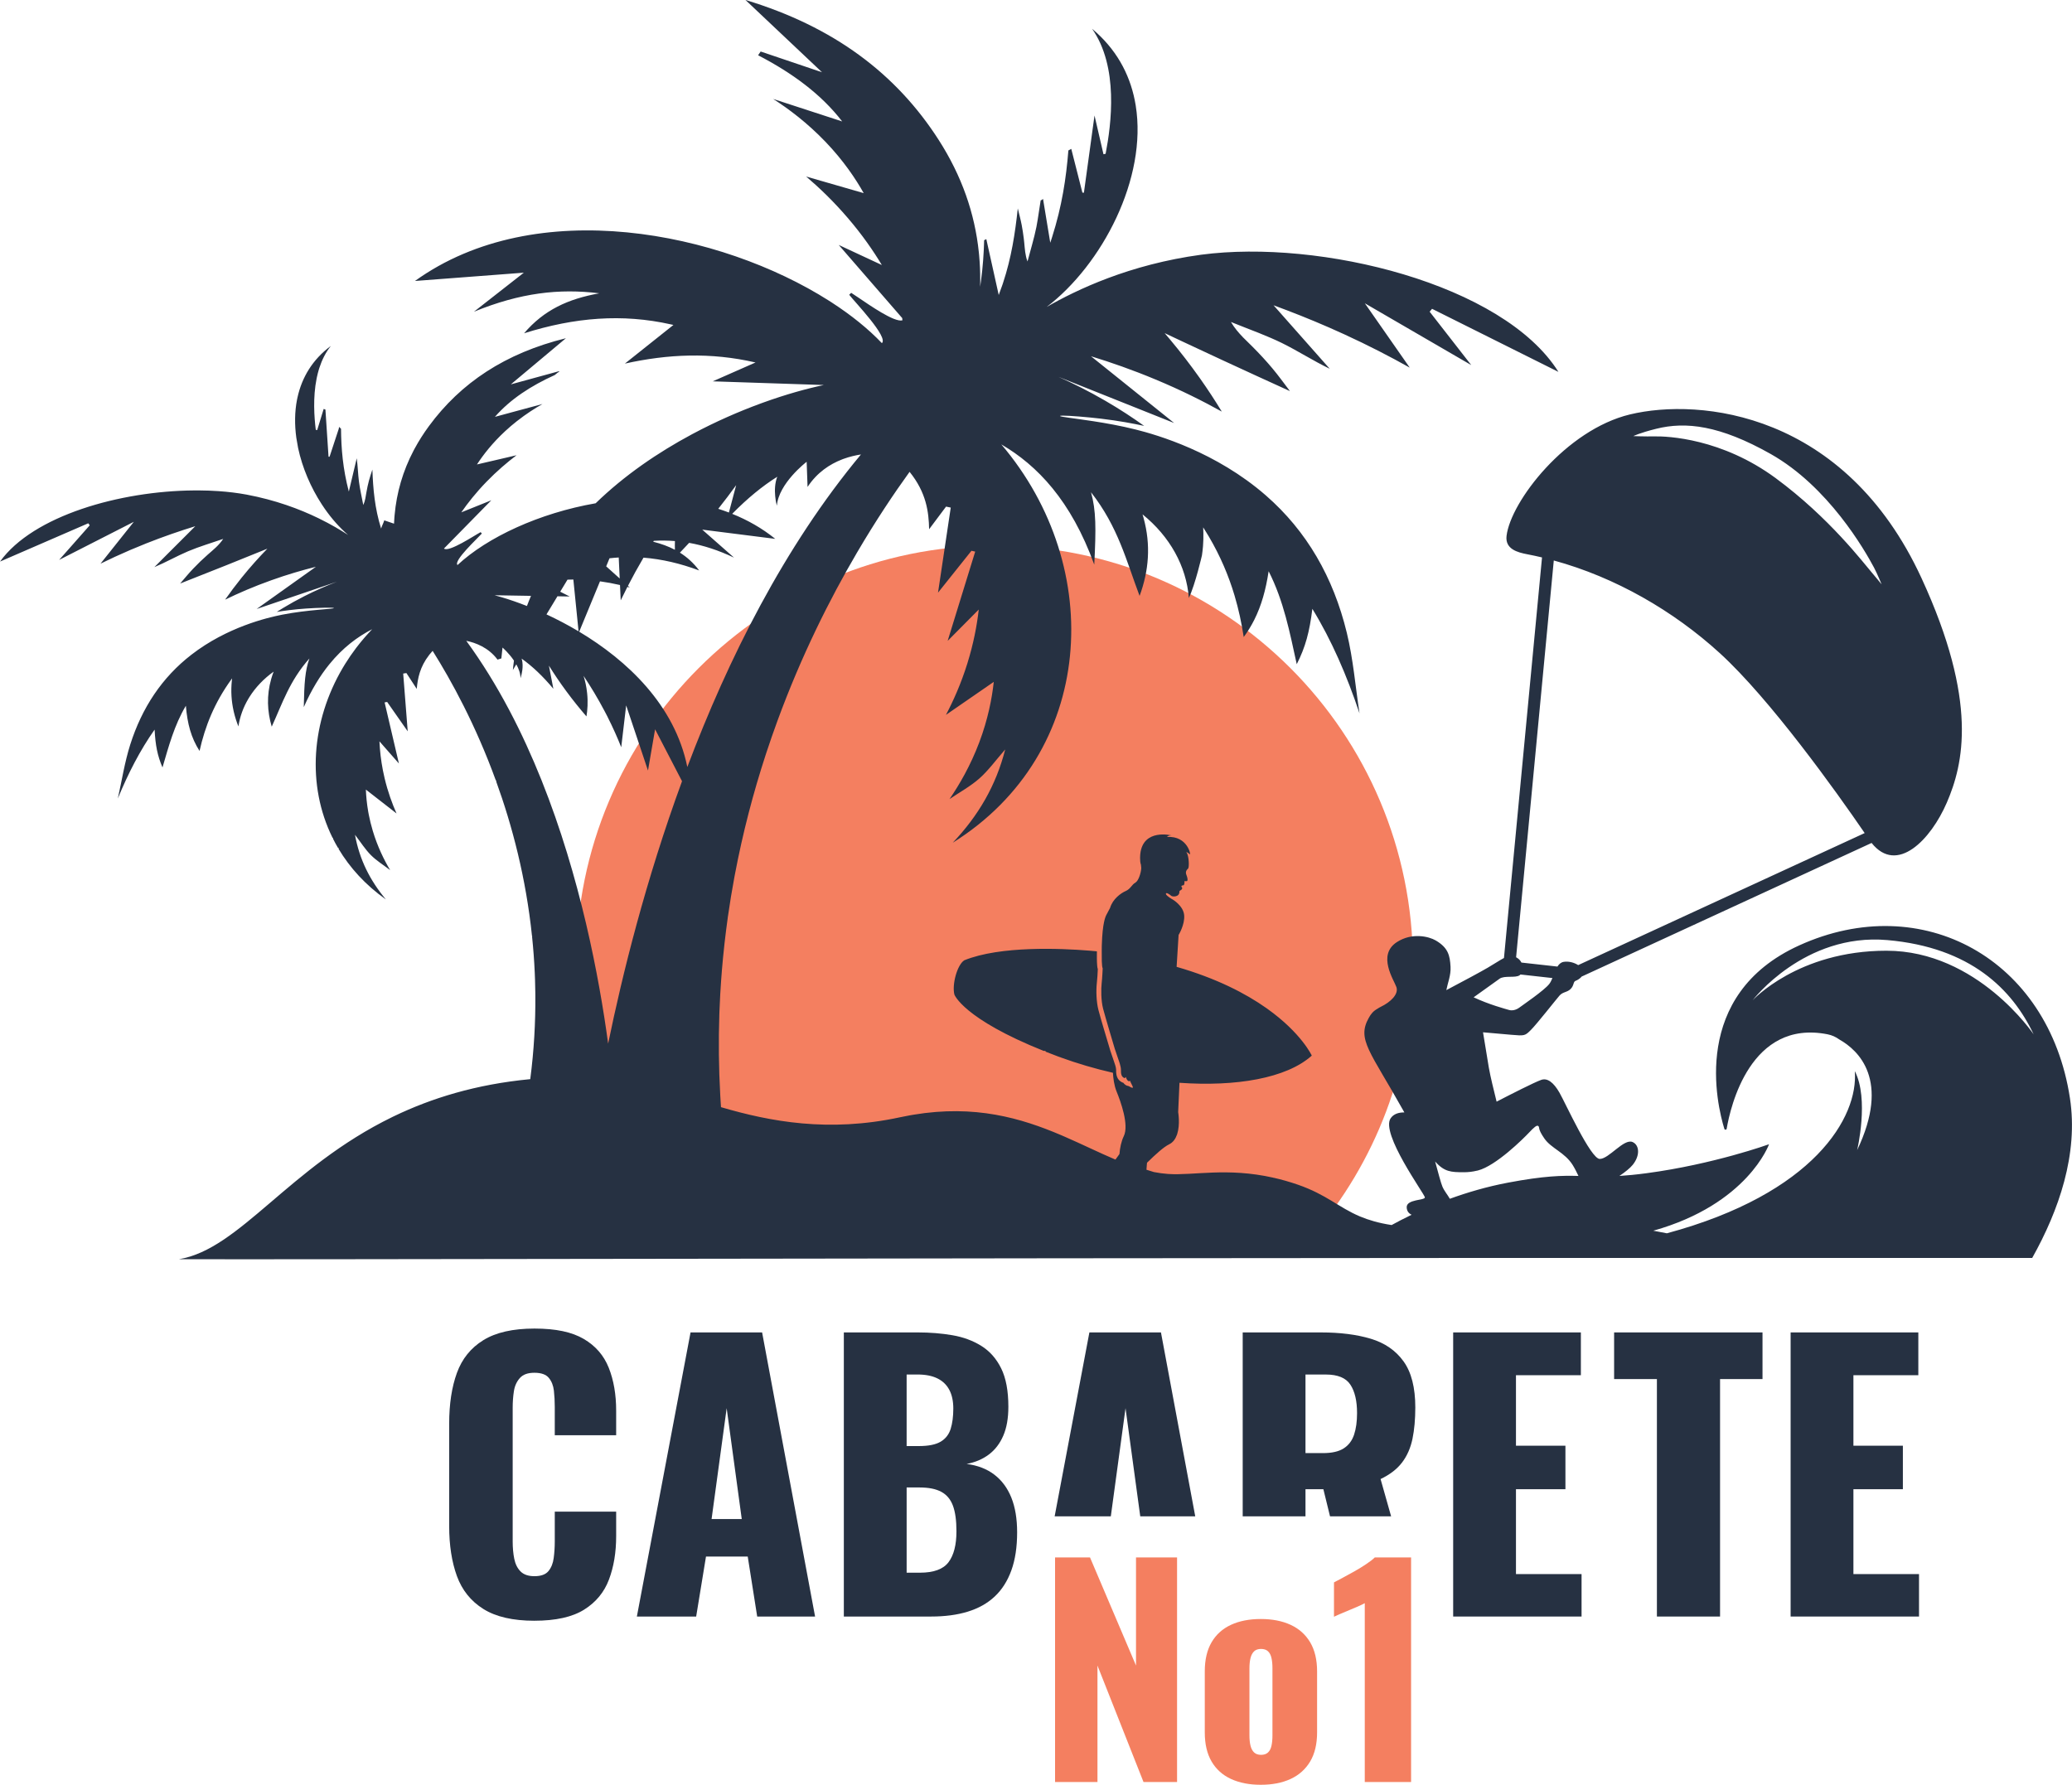
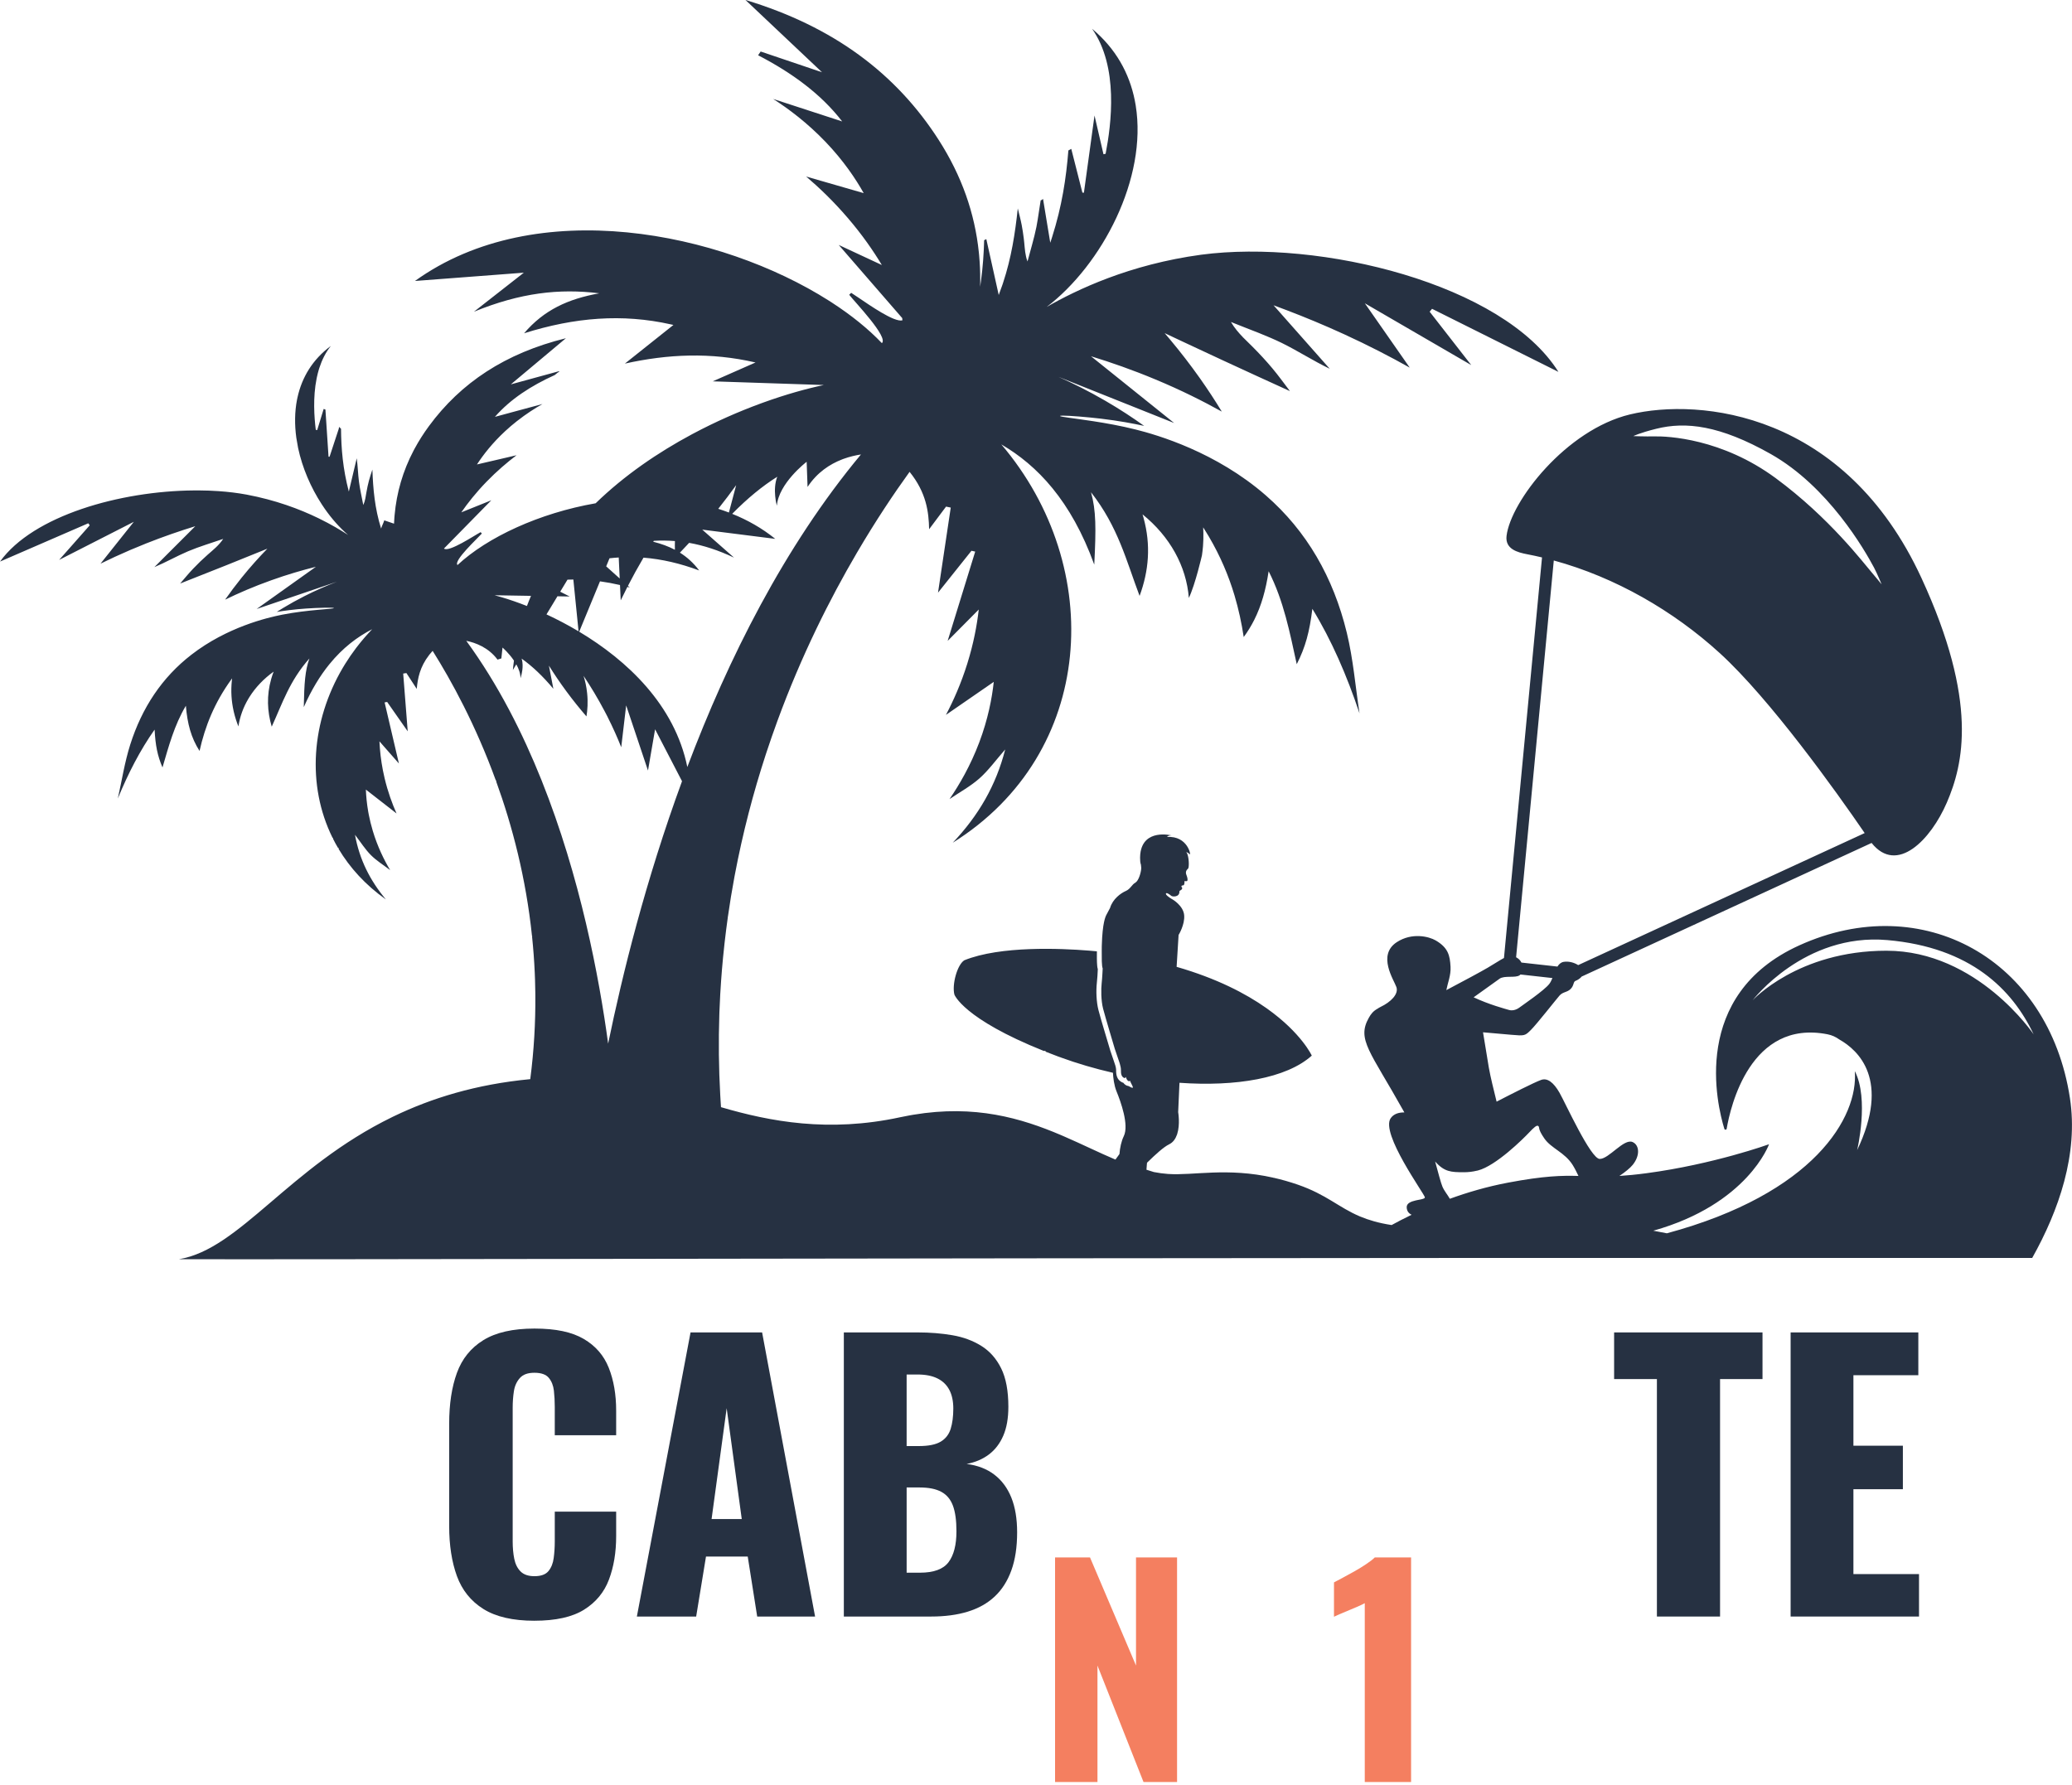
<svg xmlns="http://www.w3.org/2000/svg" id="Vrstva_1" data-name="Vrstva 1" viewBox="0 0 1374.96 1184.52">
-   <path d="M870.76,820.4c41.67-48.56,66.85-111.68,66.85-180.69,0-153.34-124.3-277.64-277.64-277.64s-277.64,124.3-277.64,277.64c0,69.01,25.18,132.12,66.85,180.69h421.58Z" fill="#f47f60" />
  <g>
    <path d="M354.64,1075.65c-14.28,0-25.57-2.6-33.87-7.8-8.3-5.2-14.16-12.49-17.58-21.88-3.41-9.39-5.12-20.44-5.12-33.17v-67.97c0-13.04,1.71-24.25,5.12-33.64,3.41-9.39,9.27-16.65,17.58-21.77,8.3-5.12,19.59-7.68,33.87-7.68s24.87,2.29,32.71,6.87c7.84,4.58,13.38,10.98,16.64,19.21,3.26,8.23,4.89,17.69,4.89,28.4v16.3h-40.74v-18.86c0-3.73-.2-7.29-.58-10.71-.39-3.41-1.51-6.25-3.38-8.5-1.86-2.25-5.05-3.38-9.54-3.38s-7.57,1.17-9.66,3.49c-2.09,2.33-3.42,5.24-3.96,8.73-.55,3.49-.81,7.18-.81,11.06v88.69c0,4.19.35,8.03,1.05,11.52.7,3.49,2.1,6.28,4.19,8.38,2.09,2.1,5.16,3.14,9.19,3.14,4.34,0,7.45-1.12,9.31-3.38,1.86-2.25,3.03-5.16,3.49-8.73.47-3.57.7-7.21.7-10.94v-19.79h40.74v16.3c0,10.71-1.59,20.29-4.77,28.75-3.18,8.46-8.69,15.13-16.53,20.02-7.84,4.89-18.82,7.33-32.94,7.33Z" fill="#263142" />
    <path d="M422.62,1072.86l35.62-188.56h47.49l35.15,188.56h-38.41l-6.28-39.81h-27.7l-6.52,39.81h-39.34ZM472.2,1008.15h20.02l-10.01-73.56-10.01,73.56Z" fill="#263142" />
    <path d="M559.96,1072.86v-188.56h49.12c8.07,0,15.71.62,22.93,1.86,7.22,1.24,13.62,3.61,19.21,7.1,5.59,3.49,9.97,8.46,13.15,14.9,3.18,6.44,4.77,14.94,4.77,25.49,0,7.6-1.13,14.01-3.38,19.2-2.25,5.2-5.43,9.35-9.54,12.46-4.11,3.1-9.04,5.2-14.78,6.28,7.29.93,13.42,3.3,18.39,7.1,4.97,3.8,8.73,8.88,11.29,15.25,2.56,6.37,3.84,14.05,3.84,23.05,0,9.78-1.28,18.2-3.84,25.26-2.56,7.06-6.25,12.84-11.06,17.34-4.81,4.5-10.75,7.84-17.81,10.01-7.06,2.18-15.17,3.26-24.33,3.26h-57.97ZM601.63,959.72h8.15c6.36,0,11.17-.97,14.43-2.91,3.26-1.94,5.47-4.77,6.64-8.5,1.16-3.73,1.75-8.23,1.75-13.5,0-4.96-.9-9.12-2.68-12.45-1.79-3.34-4.42-5.86-7.92-7.57-3.49-1.71-7.88-2.56-13.15-2.56h-7.22v47.49ZM601.63,1043.76h8.85c9.15,0,15.48-2.33,18.97-6.98,3.49-4.65,5.24-11.48,5.24-20.49,0-7.14-.78-12.8-2.33-16.99-1.55-4.19-4.11-7.25-7.68-9.19-3.57-1.94-8.38-2.91-14.43-2.91h-8.61v56.57Z" fill="#263142" />
-     <path d="M964.31,1072.86v-188.56h84.74v28.4h-43.07v46.79h32.82v28.87h-32.82v56.33h43.53v28.17h-85.2Z" fill="#263142" />
    <path d="M1188.24,1072.86v-188.56h84.74v28.4h-43.07v46.79h32.82v28.87h-32.82v56.33h43.53v28.17h-85.2Z" fill="#263142" />
    <path d="M1099.51,1072.86v-157.6h-28.4v-30.96h98.47v30.96h-28.17v157.6h-41.9Z" fill="#263142" />
-     <path d="M866.31,1006.35v-17.99h11.87l4.41,17.99h40.54l-7-24.74c6.2-2.95,10.98-6.64,14.32-11.06,3.34-4.42,5.62-9.66,6.87-15.71,1.24-6.05,1.86-12.96,1.86-20.72,0-13.19-2.6-23.4-7.8-30.61-5.2-7.22-12.45-12.22-21.77-15.02-9.31-2.79-20.33-4.19-33.06-4.19h-51.91v122.05h41.67ZM866.31,912.24h13.5c7.92,0,13.35,2.25,16.3,6.75,2.95,4.5,4.42,10.79,4.42,18.86,0,5.59-.66,10.36-1.98,14.32-1.32,3.96-3.61,6.98-6.87,9.08-3.26,2.1-7.84,3.14-13.73,3.14h-11.64v-52.14Z" fill="#263142" />
-     <polygon points="737.13 1006.35 746.89 934.58 756.66 1006.35 793.15 1006.35 770.4 884.3 722.91 884.3 699.86 1006.35 737.13 1006.35" fill="#263142" />
  </g>
  <g>
    <path d="M700.13,1182.67v-149.04h23.19l30.53,71.76v-71.76h27.24v149.04h-22.27l-30.55-77.28v77.28h-28.15Z" fill="#f47f60" />
-     <path d="M836.65,1184.52c-7.61,0-14.2-1.29-19.78-3.86-5.57-2.58-9.87-6.44-12.88-11.59-3.01-5.15-4.51-11.59-4.51-19.33v-40.47c0-7.73,1.5-14.17,4.51-19.32,3.01-5.15,7.31-9.01,12.88-11.59,5.59-2.58,12.17-3.86,19.78-3.86s14.21,1.29,19.78,3.86c5.59,2.58,9.91,6.44,12.98,11.59,3.05,5.15,4.6,11.59,4.6,19.32v40.47c0,7.74-1.54,14.18-4.6,19.33-3.07,5.15-7.4,9.01-12.98,11.59-5.57,2.58-12.17,3.86-19.78,3.86ZM836.84,1164.65c1.96,0,3.49-.52,4.6-1.57,1.11-1.03,1.87-2.5,2.29-4.42.43-1.89.66-4.19.66-6.89v-44.53c0-2.7-.22-5-.66-6.9-.42-1.9-1.18-3.37-2.29-4.42-1.11-1.03-2.64-1.56-4.6-1.56s-3.5.52-4.61,1.56c-1.09,1.05-1.9,2.52-2.38,4.42-.49,1.9-.73,4.21-.73,6.9v44.53c0,2.7.24,5,.73,6.89.48,1.92,1.29,3.38,2.38,4.42,1.11,1.05,2.65,1.57,4.61,1.57Z" fill="#f47f60" />
    <path d="M905.65,1182.67v-118.68c-1.35.73-2.88,1.48-4.6,2.22-1.72.73-3.52,1.5-5.42,2.29-1.9.81-3.74,1.57-5.53,2.31-1.78.73-3.4,1.47-4.88,2.2v-22.81c1.35-.75,3.25-1.75,5.71-3.04,2.46-1.29,5.09-2.73,7.92-4.33,2.82-1.59,5.45-3.22,7.91-4.88,2.46-1.65,4.3-3.08,5.53-4.31h24.09v149.04h-30.73Z" fill="#f47f60" />
  </g>
  <path d="M760.78,776.32l.29-3.82s.03-.3.09-.83c5.7-5.58,11.05-10.45,14.63-12.19,2.67-1.29,4.28-3.69,5.24-6.43l.13-.37c2.09-6.46.66-14.56.66-14.56l.87-19.5c37.43,2.65,70.95-2.93,87.8-18.03,0,0-6.78-14.9-29.6-31.16l-.61-.43c-13.6-9.6-32.8-19.63-59.49-27.33l1.31-21.15s4.25-6.85,3.7-13.15c-.55-6.3-7.67-10.41-7.67-10.41,0,0-1.11-.61-2.22-1.39l-1.41-1.12c-.48-.45-.82-.9-.82-1.25,0-1.31,2.74.55,3.49,1.3.75.75,5.62,1.09,5.48-2.88,0,0-.14-.31.85-.82,1-.51,1.3-1.4.69-2.02-.62-.62.1-1.27.96-1.2.86.07.96-2.19.82-2.64-.13-.44,1.54.21,1.89-.34.34-.55.27-1.82-.58-3.97-.85-2.15.2-3.32,1.1-4.14.14-.14.26-.48.35-.96l.05-.33c.33-2.56-.12-8.04-1.6-9.74,0,0,1.37.48,2.33,1.51.96,1.03-1.23-12.39-15.07-11.5,0,0,.76-1.16,3.01-1.02,0,0-18.83-4.8-20.75,12.19,0,0-.55,4.65.41,7.26l.22,2.23c-.18,3.4-1.91,8.53-3.85,9.61-2.47,1.37-3.29,4.25-6.44,5.61-3.15,1.37-8.63,5.2-10.41,11.23,0,0-1.78,3.36-2.4,4.52-.62,1.16-2.67,5.28-3.08,20.34-.02.48-.03.94-.03,1.39v.13s0,.13,0,.13v.21s0,.07,0,.07v.6s-.01.1-.01.1v.03s0,.07,0,.07v.26s0,.23,0,.23v.02s0,.25,0,.25v.06s0,.31,0,.31v.06s0,.3,0,.3v.06c-.13,10.79.63,10.91.63,10.91,0,0-.28,6.37-.69,10-.41,3.63-.48,11.3.96,16.84,1.44,5.54,7.74,26.57,7.74,26.57l2.46,7.26s1.71,4.38,1.64,6.91c-.06,2.53.34,4.31,1.99,5.13,0,0,.55.62,1.23-.61,0,0,.72,2.67,2.12,2.87,0,0,.43-.07.61-.41,1.17,3.04,4.15,6.65-.85,3.62l-.22-.04c-1.41-.21-2.51-1.06-3.32-2.16-.48-.11-.93-.3-1.33-.58-2.9-1.65-3.51-4.76-3.43-7.92.04-1.45-.9-4.3-1.43-5.67l-.02-.06-2.51-7.38v-.05c-1.41-4.64-2.78-9.28-4.15-13.93-1.24-4.22-2.53-8.49-3.64-12.75-1.35-5.23-1.64-12.67-1.04-18.01.33-2.96.5-6.03.63-9.03-.23-.72-.33-1.51-.4-2.26-.15-1.58-.19-3.2-.21-4.78-.02-1.6-.02-3.21.01-4.81-1.39-.13-3.09-.29-5.04-.45l-.38-.03c-18.4-1.48-58.64-3.28-82.57,6.42-4.72,3-8.26,16.06-6.58,22.73,0,0,5.67,15.99,59.38,37.47v-.05h1.13v.38h-.31c2.72,1.08,5.57,2.18,8.54,3.29.44.16.89.32,1.32.48h.24v.09c11.3,4.13,23.06,7.58,34.92,10.28.16,3.15.69,8.2,2.42,12.44,2.74,6.71,8.35,22.18,4.79,29.58-1.68,3.49-2.57,7.76-2.89,11.91-.83,1.21-1.72,2.44-2.66,3.68-10.79-4.55-21.89-10.09-33.89-15.29l-2.24-.97c-26.32-11.21-57.01-20.35-97.97-13.51l-2.3.4c-2.13.38-4.28.81-6.47,1.27-47.47,10.26-86.35,2.84-118.88-6.69-.09-1.24-.17-2.48-.24-3.72l-.25-4.15c-1.02-18.27-1.19-36.13-.61-53.57l.06-1.86c.15-3.91.32-7.8.54-11.66l.56-8.8c.36-5.05.77-10.06,1.25-15.03l.06-.62c.3-3.05.61-6.08.95-9.1l.17-1.48c.3-2.67.63-5.33.96-7.98l.05-.36c.34-2.64.7-5.27,1.06-7.89l-.1-.07.13-.18c1.26-8.85,2.69-17.57,4.29-26.15l.26-1.38c5.31-28.16,12.33-54.78,20.46-79.7l.47-1.44c2.36-7.16,4.8-14.17,7.31-21.04l.14-.38c15.86-43.23,34.67-80.69,52.67-111.38h-.02s.12-.17.12-.17c12.43-21.19,24.46-39.14,34.86-53.54,11.11,13.75,12.72,26.57,12.96,38.09,4.15-5.54,7.69-10.26,11.24-15.02,1.03.24,2.07.45,3.11.65-2.81,18.83-5.62,37.66-8.44,56.46,7.4-9.26,14.79-18.52,22.19-27.8l2.48.55c-6.11,19.82-12.23,39.63-18.28,59.26,6.04-6.08,12.6-12.7,20.64-20.81-1.18,10.4-3.44,22.59-7.62,35.95-4.11,13.15-9.18,24.53-14.15,33.96,10.14-6.99,20.27-13.99,31.73-21.9-1.19,10.98-3.83,24.78-9.62,40.14-5.82,15.43-13.16,28.05-19.73,37.64,6.67-4.52,13.99-8.52,19.83-13.7,6.07-5.39,10.72-11.91,17.11-19.23-6.1,23.95-17.79,43.94-34.8,61.9,94.83-59.26,101.79-182.62,32.22-264.36,23.85,13.92,46.28,37.28,61.68,79.79,1.24-24.08,1.23-35.91-2.15-48.03,18.04,23.05,23.36,45.31,32.23,68.79,6.12-16.53,7.62-33.71,2.61-51.83l-.15-.57c-.16-.57-.33-1.16-.51-1.72,18.14,14.67,29.09,34.38,30.74,55.48,4.28-8.97,8.69-28.26,8.69-28.26.27-1.9.51-3.81.67-5.74l.06-.85c.08-1.17.14-2.34.18-3.52l.03-1.17c.05-2.41.02-4.85-.12-7.32,1.32,2.04,2.57,4.09,3.78,6.14l.06.11c7.61,12.96,13.07,25.91,16.98,39.03h0c2.7,9.08,4.67,18.23,6.08,27.53,2.7-3.67,5-7.45,6.99-11.4h0c4.75-9.44,7.66-19.87,9.55-32.27,10.08,19.82,14.03,40.72,18.65,61.69,5.79-11.39,8.47-21.38,10.36-36.75,12.77,20.83,22.85,44.17,31.29,69.37-2.73-17.84-4.16-35.89-8.43-53.47-8.95-36.86-26.57-67.49-53.74-91.18-33.06-28.8-71.78-40.08-86.5-43.76-9.75-2.44-19.7-4.2-28.13-5.5h-.03c-12.7-1.96-21.95-2.87-21.86-3.45.1-.58,9.89.03,19.88,1.01h.03c2.43.24,4.86.5,7.18.77,11.82,1.41,21.61,3.27,28.69,4.8-7.53-5.42-16.13-11.08-25.86-16.72-10.91-6.34-21.4-11.55-31.02-15.84,25.6,10.24,51.2,20.46,76.8,30.66-18.39-14.76-36.79-29.55-55.19-44.31,13.19,4.03,27.65,9.07,42.9,15.45,16.68,6.95,31.3,14.27,43.89,21.27-4.35-7.17-9.19-14.59-14.59-22.22-6.4-9.03-12.88-17.39-19.29-25.06l-.88-1.06c-1.06-1.27-2.11-2.51-3.16-3.74,2.95,1.41,5.92,2.8,8.89,4.19l2.2,1.04c9.17,4.29,18.38,8.6,27.66,12.9,14.87,6.89,29.67,13.67,44.39,20.36-3.89-5.11-7.6-10.3-11.75-15.23-4.11-4.9-8.5-9.63-13.07-14.22l-.28-.27c-1.95-1.94-3.95-3.84-5.91-5.84l-.12.02s-.01-.08-.02-.18c-2.91-3-5.7-6.23-7.99-10.16,6.12,2.49,12.35,4.84,18.49,7.28l.53.22c4.97,2,9.88,4.07,14.63,6.38,10.8,5.31,20.76,11.81,31.9,17.17-11.78-13.32-23.56-26.63-37.29-42.14,2.5.92,5.03,1.86,7.58,2.84l1.05.39c12.17,4.64,24.98,9.93,38.25,16.02,16,7.34,30.49,14.82,43.49,22.13-9.93-14.22-19.86-28.47-29.78-42.69,23.49,13.65,46.98,27.3,70.6,41-9.12-11.69-18.36-23.56-27.59-35.42.53-.65,1.06-1.27,1.59-1.92,27.91,13.94,55.81,27.9,83.86,41.86-36.61-58.41-158.23-88.23-237.07-77.76-47.58,6.46-82.59,23.22-102.48,34.64,36.62-27.96,66.92-85.3,59.02-133.8l-.62-3.41c-3.58-17.76-12.49-34.19-28.33-47.39,17.79,25.24,12.78,63.41,9,82.97-.47.12-.95.22-1.42.31-1.99-8.6-3.98-17.19-5.95-25.71-1.36,9.95-2.72,19.86-4.08,29.76l-.31,2.23c-.88,6.4-1.76,12.83-2.64,19.23-.33-.02-.67-.04-1.01-.02l-3.86-15.21-.25-.98-3.27-12.86c-.64.35-1.28.7-1.92,1.04-1.48,18.39-4.23,36.89-10.82,57.57l-.81,2.51c-.13.39-.25.78-.39,1.17-1.75-10.63-3.29-19.95-4.8-29.1-.46.49-.98.86-1.56.94-.96,5.7-1.62,11.26-2.69,16.86l-.07.41c-.04.18-.07.37-.11.57-1.52,7.52-3.88,15.16-5.87,22.75-1.59-4.11-1.75-8.38-2.18-12.53-.07-.76-.16-1.51-.25-2.27l-.06-.53c-.37-3-.82-5.97-1.37-8.87-.72-3.76-1.72-7.32-2.59-11-1.78,16.51-4.22,32.64-9.77,49.4l-.43,1.29c-.76,2.23-1.57,4.48-2.45,6.76-2.84-12.77-5.54-24.93-8.24-37.09-.48.24-.95.49-1.43.74-.24,8.79-.85,17.7-2.09,26.85l-.18,1.29c-.13.92-.26,1.85-.4,2.77.02-.9.04-1.78.05-2.68v-1.49c.04-5.58-.2-11.1-.7-16.59l-.21-2.15c-2.68-25.79-11.27-50.6-26.63-74.55-28.16-43.92-69.68-75.23-128.23-92.89,17.37,16.41,33.17,31.35,50.8,47.97-15.66-5.29-28.19-9.52-40.72-13.77-.56.84-1.12,1.65-1.69,2.49,22.44,11.63,41.87,25.81,55.78,43.92-15.25-4.99-30.51-9.97-45.78-14.92,10.08,6.46,22.51,15.72,34.64,28.37,12,12.51,20.05,24.55,25.43,34.13-12.73-3.68-25.45-7.36-38.18-11.01,8.67,7.38,18.21,16.49,27.62,27.49,9.59,11.16,16.96,21.85,22.6,31.23-10.86-5.07-20.16-9.4-28.61-13.32,13.86,15.98,28,32.27,42.14,48.56l.12,1.47c-1.33.37-3.34-.06-5.75-1.02l-.58-.23c-9.21-3.86-23.54-14.53-27.67-17-.44.45-.87.86-1.31,1.29,3.79,4.9,26.21,28.16,21.68,32.09-8.91-9.36-20.14-18.45-33.13-26.88l-2.04-1.31c-71.57-45.49-194.08-71-274.67-13.06,24.79-1.88,48.52-3.68,72.25-5.5-11.04,8.64-22.07,17.29-33.1,25.91,30.74-12.55,56.55-15.55,83.19-12.22-20.73,3.72-36.7,11.02-49.93,26.53,33.66-10.59,65.22-13.12,97.4-5.91l1,.22c.24.06.48.1.71.16-10.74,8.56-21.48,17.09-32.21,25.65,28.4-6.3,56.77-7.66,86.69-.74-10.43,4.6-19.41,8.56-28.38,12.51,25.13.82,49.42,1.64,73.71,2.45-11.27,2.35-25.11,6.19-40.24,11.65l-1.89.69c-14.27,5.25-29.62,11.93-45.01,20.15l-.65.35c-22.21,11.91-44.46,27.02-63.63,45.64-37.37,6.5-71.88,22.54-91.67,40.99-2.87-2.81,13.36-17.74,16.15-20.91-.27-.3-.55-.6-.81-.91-3.92,2.05-21.14,13.61-24.34,10.88,9.1-9.28,18.19-18.54,27.16-27.68l.38-.39c1.3-1.33,2.6-2.64,3.89-3.96-5.88,2.35-12.36,4.95-19.92,8.01,4.25-6.13,9.73-13.1,16.73-20.31,6.87-7.09,13.74-12.9,19.93-17.6-5.11,1.2-10.21,2.39-15.32,3.58l-3.3.76c-2.55.61-5.1,1.19-7.65,1.78,4.08-6.27,10.09-14.1,18.78-22.15,2.54-2.35,5.08-4.5,7.59-6.48l.32-.24c6.04-4.74,11.84-8.44,16.8-11.24-7.06,1.88-14.1,3.8-21.16,5.7l-.41.12c-3.33.9-6.66,1.8-10,2.7,10.25-11.75,24.02-20.66,39.7-27.75,2.87-2.56,3.21-1.97,2.87-2.56-8.65,2.45-21.19,5.71-32,8.75,12.68-10.61,24.05-20.17,36.55-30.63-40.32,9.93-69.81,29.65-90.89,58.31-3.6,4.9-6.75,9.87-9.48,14.92l-.65,1.21c-7.22,13.73-11.33,28.04-12.67,43l-.13,1.51c-.1,1.37-.19,2.74-.25,4.13l-6.47-2.21c-.58,1.92-1.53,3.5-2.11,5.46-4.21-13.53-5.31-26.18-5.78-39.14-.77,2.43-1.61,4.8-2.28,7.32-.67,2.53-1.23,5.15-1.69,7.81-.48,2.78-.8,5.66-2.07,8.38-.98-5.19-2.21-10.42-2.87-15.55-.66-5.15-.75-10.18-1.47-15.47-1.32,5.54-2.64,11.1-4.09,17.21l-.28,1.17c-.29,1.23-.59,2.45-.88,3.72-3.98-15.2-5.06-28.51-5.18-41.69-.25-.16-1.05-1.08-1.29-1.24l-.22,1.27-6.09,18.52c-.24-.02-.46-.02-.69,0-.69-10.42-1.37-20.85-2.06-31.31l-.25-.06c-.29-.06-.61-.2-.91-.35-1.43,4.66-2.87,9.36-4.31,14.08-.32-.1-.63-.18-.94-.25-1.01-8.28-1.98-21.38.57-34.05l.25-1.16c.36-1.65.78-3.27,1.26-4.88l.34-1.06c1.7-5.23,4.14-10.18,7.61-14.49-12.27,9.07-19.22,20.99-22.12,34.05l-.33,1.53c-1.61,8.2-1.66,16.78-.48,25.38l1.18,6.76c2.82,13.26,8.43,26.24,15.7,37.4l1.95,2.9c4.67,6.7,9.95,12.63,15.54,17.44-4.95-3.22-11.38-7.06-19.22-10.88l-.58-.29c-12.44-6.03-28.39-12.02-47.63-15.63-5.84-1.08-12.07-1.84-18.55-2.29l-.34-.02c-4.01-.27-8.11-.43-12.28-.45h-3.6c-49.16.37-106.83,16.72-128.78,47.21,19.58-8.48,39.06-16.95,58.54-25.4.33.45.65.88.98,1.33-3.71,4.21-7.41,8.39-11.11,12.58l-2.71,3.06c-2.17,2.45-4.33,4.9-6.48,7.33,16.58-8.46,33.08-16.86,49.56-25.28-7.37,9.26-14.75,18.53-22.12,27.78,6.11-3.02,12.7-6.05,19.72-9.07l.36-.15c3.33-1.43,6.76-2.84,10.29-4.24,11.45-4.54,22.37-8.28,32.53-11.41-1.73,1.72-3.41,3.41-5.06,5.07l-.78.78c-4.76,4.76-9.24,9.24-13.62,13.61l-.97.98c-2.26,2.25-4.49,4.48-6.72,6.72,7.77-3.25,14.79-7.3,22.33-10.5,7.51-3.18,15.55-5.52,23.35-8.23-2.92,4.37-6.7,7.3-10.24,10.42-3.38,2.99-6.63,6.1-9.7,9.34-3.04,3.19-5.78,6.56-8.65,9.87,10.24-4.03,20.55-8.1,30.9-12.24,9.07-3.63,18.07-7.27,26.99-10.9-5.63,5.78-11.41,12.22-17.15,19.34-4,4.97-7.62,9.81-10.9,14.5,8.82-4.29,19.03-8.74,30.61-12.86,10.58-3.79,20.56-6.7,29.65-8.97-13.11,9.34-26.21,18.68-39.32,28.02,17.75-6.02,35.5-12.05,53.25-18.09-6.7,2.57-14.02,5.73-21.68,9.63-4.93,2.51-9.46,5.04-13.6,7.54l-1.06.64c-1.22.75-2.42,1.49-3.57,2.23,4.85-.79,11.54-1.72,19.57-2.26,8.06-.55,18.3-.79,18.34-.29.06.64-17.37,1.05-34.15,4.35-10.1,1.98-36.74,8.28-60.41,26.6-19.45,15.05-32.79,35.11-40.58,59.65-3.72,11.72-5.55,23.84-8.24,35.77,6.89-16.71,14.8-32.1,24.41-45.72.54,10.42,1.87,17.25,5.23,25.12,4.12-13.98,7.78-27.94,15.52-40.96.97,11.95,3.49,21.29,9.07,30,3.67-16.35,9.85-31.9,20.97-47.29l.49-.68c.05-.07.1-.14.15-.22,0,.09-.02.17-.03.25l-.15,1.28c-.72,7-.27,13.68,1.17,20.11l.21.92c.76,3.18,1.76,6.3,2.98,9.36.97-6.5,3.25-12.74,6.68-18.48l.71-1.15c3.99-6.31,9.39-12,15.99-16.74-.57,1.49-1.07,2.98-1.5,4.46l-.15.53c-3.07,10.82-2.63,21.3.38,31.55,7.1-15.53,11.75-30.35,25.01-45.28-2.85,8.05-3.42,16.03-3.74,32.31,5.07-11.51,10.79-20.82,16.91-28.38l.17-.2c8.81-10.83,18.48-18.09,28.31-23.14-3.7,3.85-7.14,7.86-10.32,12.01l-.32.42c-2.61,3.43-5.03,6.96-7.27,10.57l-1.59,2.62c-20.93,35.49-24.07,77.86-6.82,112.76l.39.09-.09.38-.08-.02c1.11,2.23,2.31,4.44,3.6,6.6l.05-.2.39.09-.08.39-.24-.05c7.55,12.67,17.99,24.15,31.47,33.67-10.61-12.68-17.54-26.55-20.5-42.9,3.96,5.15,6.77,9.7,10.61,13.54,3.69,3.69,8.43,6.63,12.71,9.9-3.98-6.68-8.33-15.44-11.51-26.04-1.13-3.75-1.99-7.34-2.66-10.76l-.38-2.04c-.94-5.41-1.38-10.32-1.54-14.59,7.35,5.72,13.85,10.78,20.34,15.84-2.9-6.53-5.77-14.37-7.91-23.37-1.69-7.1-2.63-13.67-3.11-19.55l-.27-4.08c-.01-.29-.04-.59-.05-.87.09.1.18.2.27.31l3.18,3.63c3.52,4.01,6.59,7.51,9.47,10.78-3.14-13.43-6.31-27-9.49-40.56l1.69-.29c4.54,6.51,9.09,13,13.64,19.49-1-12.77-2-25.55-3-38.34.71-.1,1.42-.21,2.13-.33,2.17,3.32,4.33,6.63,6.86,10.51.63-6.95,2.07-14.58,8.22-22.49l.26-.34c.64-.81,1.33-1.61,2.07-2.42,12.44,19.79,28.5,49.09,41.89,85.89.21.09.38.22.48.39l-.28.17c10.79,29.74,19.83,64.33,23.84,102.75h.02s.21.32.21.32l-.18.11c.81,7.84,1.42,15.83,1.78,23.97l.03.82c.06,1.36.12,2.73.16,4.1.01.02.03.05.04.06l-.04.03c.09,2.69.15,5.4.18,8.13l.02,1.79c.15,17.94-.87,36.54-3.37,55.72-36.16,3.44-65.59,12.66-90.33,24.55l-1.22.59c-68.78,33.51-101.13,87.58-141.53,94.36,75.46.26,485.33-.69,869.67-.84,0,0-.02,0-.03,0h360.12c17.65-31.48,30.71-68.89,25.04-106.06-14.12-92.57-98.06-138.42-179.64-101.37-72.44,32.9-54.58,105.85-49.67,121.79.24.79,1.38.72,1.52-.09,2.47-14.51,15.68-72.8,66.98-62.69,2.87.57,5.48,1.75,7.78,3.44,12.62,7.1,34.05,26.82,11.83,73.43,0,0,8.08-33.94-1.56-52.43,2.47,30.47-27.01,81.3-124.72,107.63-2.92-.59-5.91-1.17-9-1.72,62.68-17.6,76.81-57.39,76.81-57.39,0,0-36.73,13.29-81.28,19.23-7.05.94-12.93,1.5-18.02,1.82,3.72-2.52,7.01-5.13,8.81-7.34,5.04-6.21,4.51-13.14-.04-15.16-5.79-2.56-15.74,11.26-21.83,11.2-5.99-.05-22.83-37.22-26.71-43.98-3.88-6.76-7.99-9.92-12.08-8.49-4.6,1.61-20.65,9.8-29.64,14.46-1.93-7.95-4-16.03-5.16-22.6-1.2-6.85-2.45-15.45-3.85-23.43,6.02.53,13.87,1.22,18.78,1.65,8.83.77,9.06.72,13.03-3.25,3.97-3.97,16.59-20.07,18.91-22.73,2.32-2.66,5.1-2.05,7.47-4.48,2.37-2.43,1.52-4.75,3.31-5.38,1.07-.37,2.94-1.5,4.13-2.94.16-.05.32-.09.48-.16l191.74-88.38c16.88,21.16,39.31-2.16,49.92-26.76,10.97-25.45,21.03-66.95-16.79-148.99-50.84-110.26-147.04-119.79-193.42-108.66-42.53,10.21-79.16,57.73-81.94,80.58-1.07,8.8,7.22,11,13.8,12.25,3.25.62,6.5,1.32,9.73,2.09l-25.25,265.85c-2.62,1.35-5.9,3.58-10.74,6.42-4.94,2.9-16.45,9.06-27.51,14.9.89-4.67,3.12-9.87,2.8-15.51-.43-7.55-1.57-12.63-9.86-17.48-4.47-2.61-15.72-5.41-25.79,1.14-13.24,8.61-1.85,25.19-.27,29.85,1.58,4.66-3.77,9.92-10.44,13.1-.76.36-1.41.76-2,1.17-3.03,1.67-4.44,3.55-5.87,6.09-8.14,14.43.89,22.15,23.19,62.1.14.24.26.46.39.7-3.83-.04-7.07,1-9.05,3.81-7.05,9.99,22.49,50.4,22.67,52.55.18,2.15-12.45,1.09-12.07,6.77.16,2.43,1.37,3.91,3.27,4.79-5.25,2.52-9.71,4.87-13.27,6.83-8.63-1.33-15.23-3.3-20.84-5.65l-.11.03-.03-.08c-14.24-6.02-22.16-14.49-41.22-21.09-5.56-1.92-10.86-3.41-15.94-4.56l-.25.07-.05-.14c-30.84-6.96-53.01-1.32-69.94-2.49-3.15-.22-6.27-.65-9.38-1.26l-4.81-1.51M488.52,321.96c-1.61,6.05-3.22,12.12-4.82,18.19-2.33-.88-4.69-1.7-7.07-2.47,4.27-5.39,8.25-10.63,11.9-15.72ZM433.86,358.93c4.69-.26,9.35-.21,14.02.16-.07,2.02-.07,3.96-.01,5.79-4.32-2.28-9.1-4-14.39-5.35.13-.2.26-.4.38-.6ZM404.47,370.52c2.05-.24,4.08-.4,6.11-.53.21,4.65.43,9.3.65,13.94-2.99-2.68-5.98-5.37-8.97-8.05.74-1.79,1.48-3.58,2.21-5.37ZM366.35,401.65l.46-.76c1.04-1.72,2.07-3.43,3.11-5.15,2.71.05,5.37.09,8.1.14-2.07-1.05-4.15-2.1-6.27-3.18,1.61-2.67,3.22-5.33,4.84-8,1.3-.05,2.59-.07,3.88-.08,1.15,11.46,2.3,22.92,3.46,34.38-7.18-4.28-14.36-8.02-21.29-11.24,1.23-2.04,2.47-4.08,3.7-6.11ZM329.01,395.07l5.41.09c5.97.1,11.94.2,17.95.3-.93,2.22-1.86,4.45-2.7,6.73-5.92-2.33-11.48-4.24-16.49-5.73l-4.18-1.18c-.26-.07-.53-.15-.78-.21.26,0,.52,0,.79.01ZM403.57,692.71c-6-44.34-18.53-110.65-44.14-174.7-.02-.06-.05-.11-.06-.16-6.31-15.77-13.41-31.4-21.41-46.54l-.3-.57c-8.4-15.84-17.78-31.13-28.25-45.45,5.96,1.21,14.7,4.34,20.75,12.49l2.54-.81.77-7.2h0c.17.15,4.24,3.7,7.59,8.65-.25,2.07-.55,4.13-.72,6.24.76-1.25,1.51-2.51,2.27-3.76,1.6,2.85,2.77,6.01,2.8,9.17,0,0,1.5-4.13,1.39-8.69l-.14-1.89c-.1-.8-.27-1.61-.52-2.39,7,4.98,13.99,11.53,21.07,20.03-.98-5.14-1.97-10.25-2.95-15.37,3.38,5.43,7.22,11.15,11.59,17.06,4.45,6.04,8.93,11.57,13.32,16.64.68-4.17,1.08-9.41.45-15.42-.45-4.38-1.36-8.24-2.37-11.49,4.69,7.01,9.46,14.86,14.02,23.53.22.42.43.84.65,1.25l1.32,2.53s-.03-.02-.04-.04c3.56,7.05,6.54,13.78,9.05,20.1,1.09-9.26,2.19-18.52,3.27-27.77,2.45,7.31,4.9,14.62,7.35,21.93l.1.31c2.34,7,4.69,14,7.03,20.99.43-2.5.86-5,1.3-7.51l.04-.29c1.13-6.53,2.25-13.05,3.38-19.57,5.95,11.49,11.91,22.98,17.87,34.47-24.15,65.86-39.62,128.34-49.04,174.22ZM384.35,419.25c4.6-11.14,9.2-22.29,13.8-33.43,4.45.61,8.88,1.43,13.28,2.45.16,3.39.32,6.79.48,10.17,1.39-2.91,2.88-5.9,4.43-8.93.52.14,1.05.25,1.57.4-.4-.36-.8-.72-1.21-1.08,3.1-6.04,6.54-12.3,10.32-18.72,12.22.97,24.42,3.82,36.95,8.5-3.75-4.99-7.99-8.8-12.78-11.82,2.02-2.11,4.06-4.27,6.11-6.5,9.5,1.69,19.25,4.82,29.78,9.79-7.03-6.19-14.05-12.39-21.08-18.57,15.91,2.02,31.83,4.03,48.45,6.13-8.71-7.05-18.35-12.5-28.58-16.61,10.2-10.38,20.12-18.47,29.92-24.63-3.33,8.58-.27,19.23-.27,19.23,1.22-14.84,19.33-28.8,19.76-29.14h.01l.6,16.7c6.32-9.67,14.87-15.16,22.84-18.25l1.07-.41c4.17-1.51,8.15-2.39,11.52-2.9-50.91,61.15-88.21,135.88-115.22,207.43-8.4-41.24-39.95-70.77-71.76-89.81ZM1099.1,284.56c19.56-4.89,42.15-2.32,75.9,16.73,38.25,21.59,62.42,63.81,68.56,75.37,2.08,3.91,5.06,11.16,5.06,11.16,0,0-4.51-5.54-6.23-7.51-5.71-6.56-28.28-36.6-64.02-62.95-35.74-26.35-71.64-27.96-80.87-27.74-5.48.13-13.63-.19-13.63-.19,0,0,3.94-2.05,15.22-4.87ZM1031.09,371.98c40.78,11.12,79.43,33.44,110.17,61.51,33.31,30.41,77.15,91.68,96.12,119.4l-190.11,87.63c-2.67-1.71-6.37-2.71-9.66-2.15-1.8.31-3.08,1.5-4.11,3.12l-23.9-2.66c-.64-1.29-1.67-2.47-3.17-3.32-.12-.07-.24-.12-.36-.18l25.01-263.36ZM995.09,649.56c3.29-2.32,10.48-.33,13.31-2.29.21-.15.4-.33.59-.52l21.19,2.36c-.62,1.5-1.29,2.89-2.14,3.97-3.41,4.34-17.71,14.04-19.58,15.47-2.48,1.9-5.11,2.31-7.05,1.75-2.66-.77-13.21-3.57-23.52-8.41,7.93-5.69,15.7-11.26,17.22-12.33ZM971.3,777.99c3.09,0,5.93-.35,8.53-.98.28-.05.55-.1.84-.17,12.07-3.05,30.49-21.44,33.86-25.03,3.47-3.69,5.41-5.42,6.36-4.4.95,1.02-.62,1.6,3.96,8.21,4.58,6.61,13.59,9.2,18.81,17.63,1.46,2.36,2.67,4.85,3.79,7.2-10.85-.32-22.7-.09-46.66,4.43-14.1,2.66-27.18,6.54-38.69,10.73-1.4-2.54-3.63-5.07-4.91-8.05-1.06-2.46-2.94-9.8-4.85-16.71,6.15,6.98,10.61,7.12,18.96,7.14ZM1251.83,630.97c-58.83,0-88.84,32.95-88.84,32.95,0,0,34.2-44.86,89.43-40.01,55.23,4.85,82.96,32.75,97.08,62.56,0,0-37.29-55.5-97.67-55.5Z" fill="#263142" />
</svg>